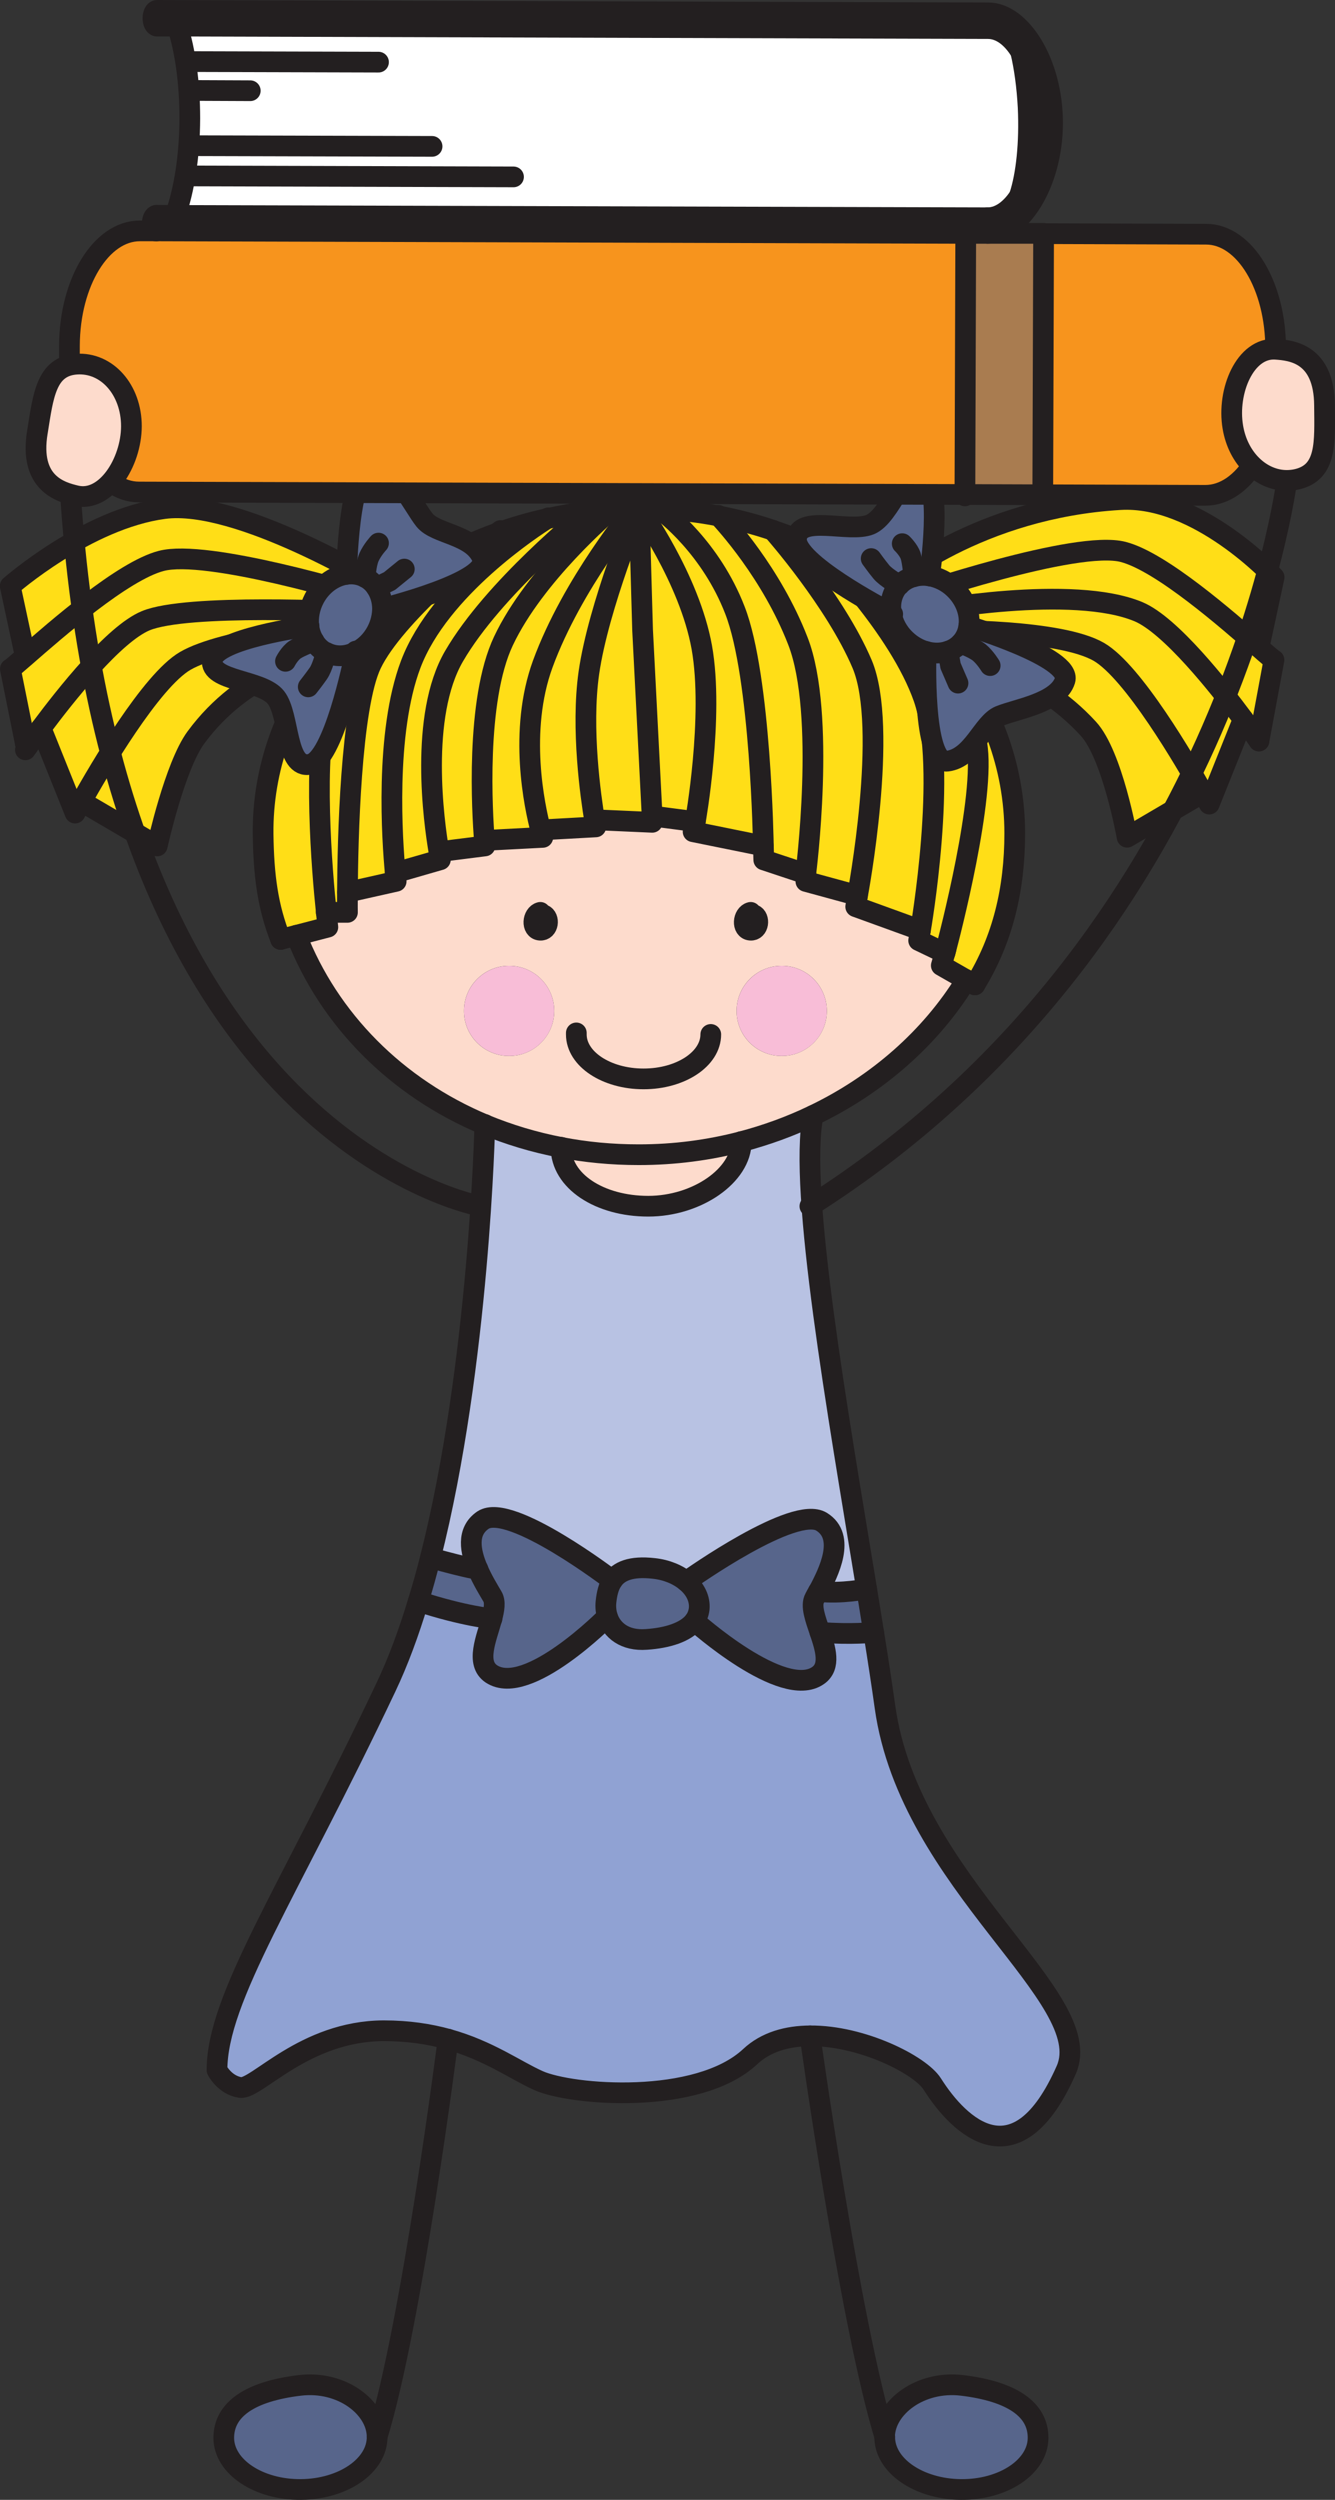
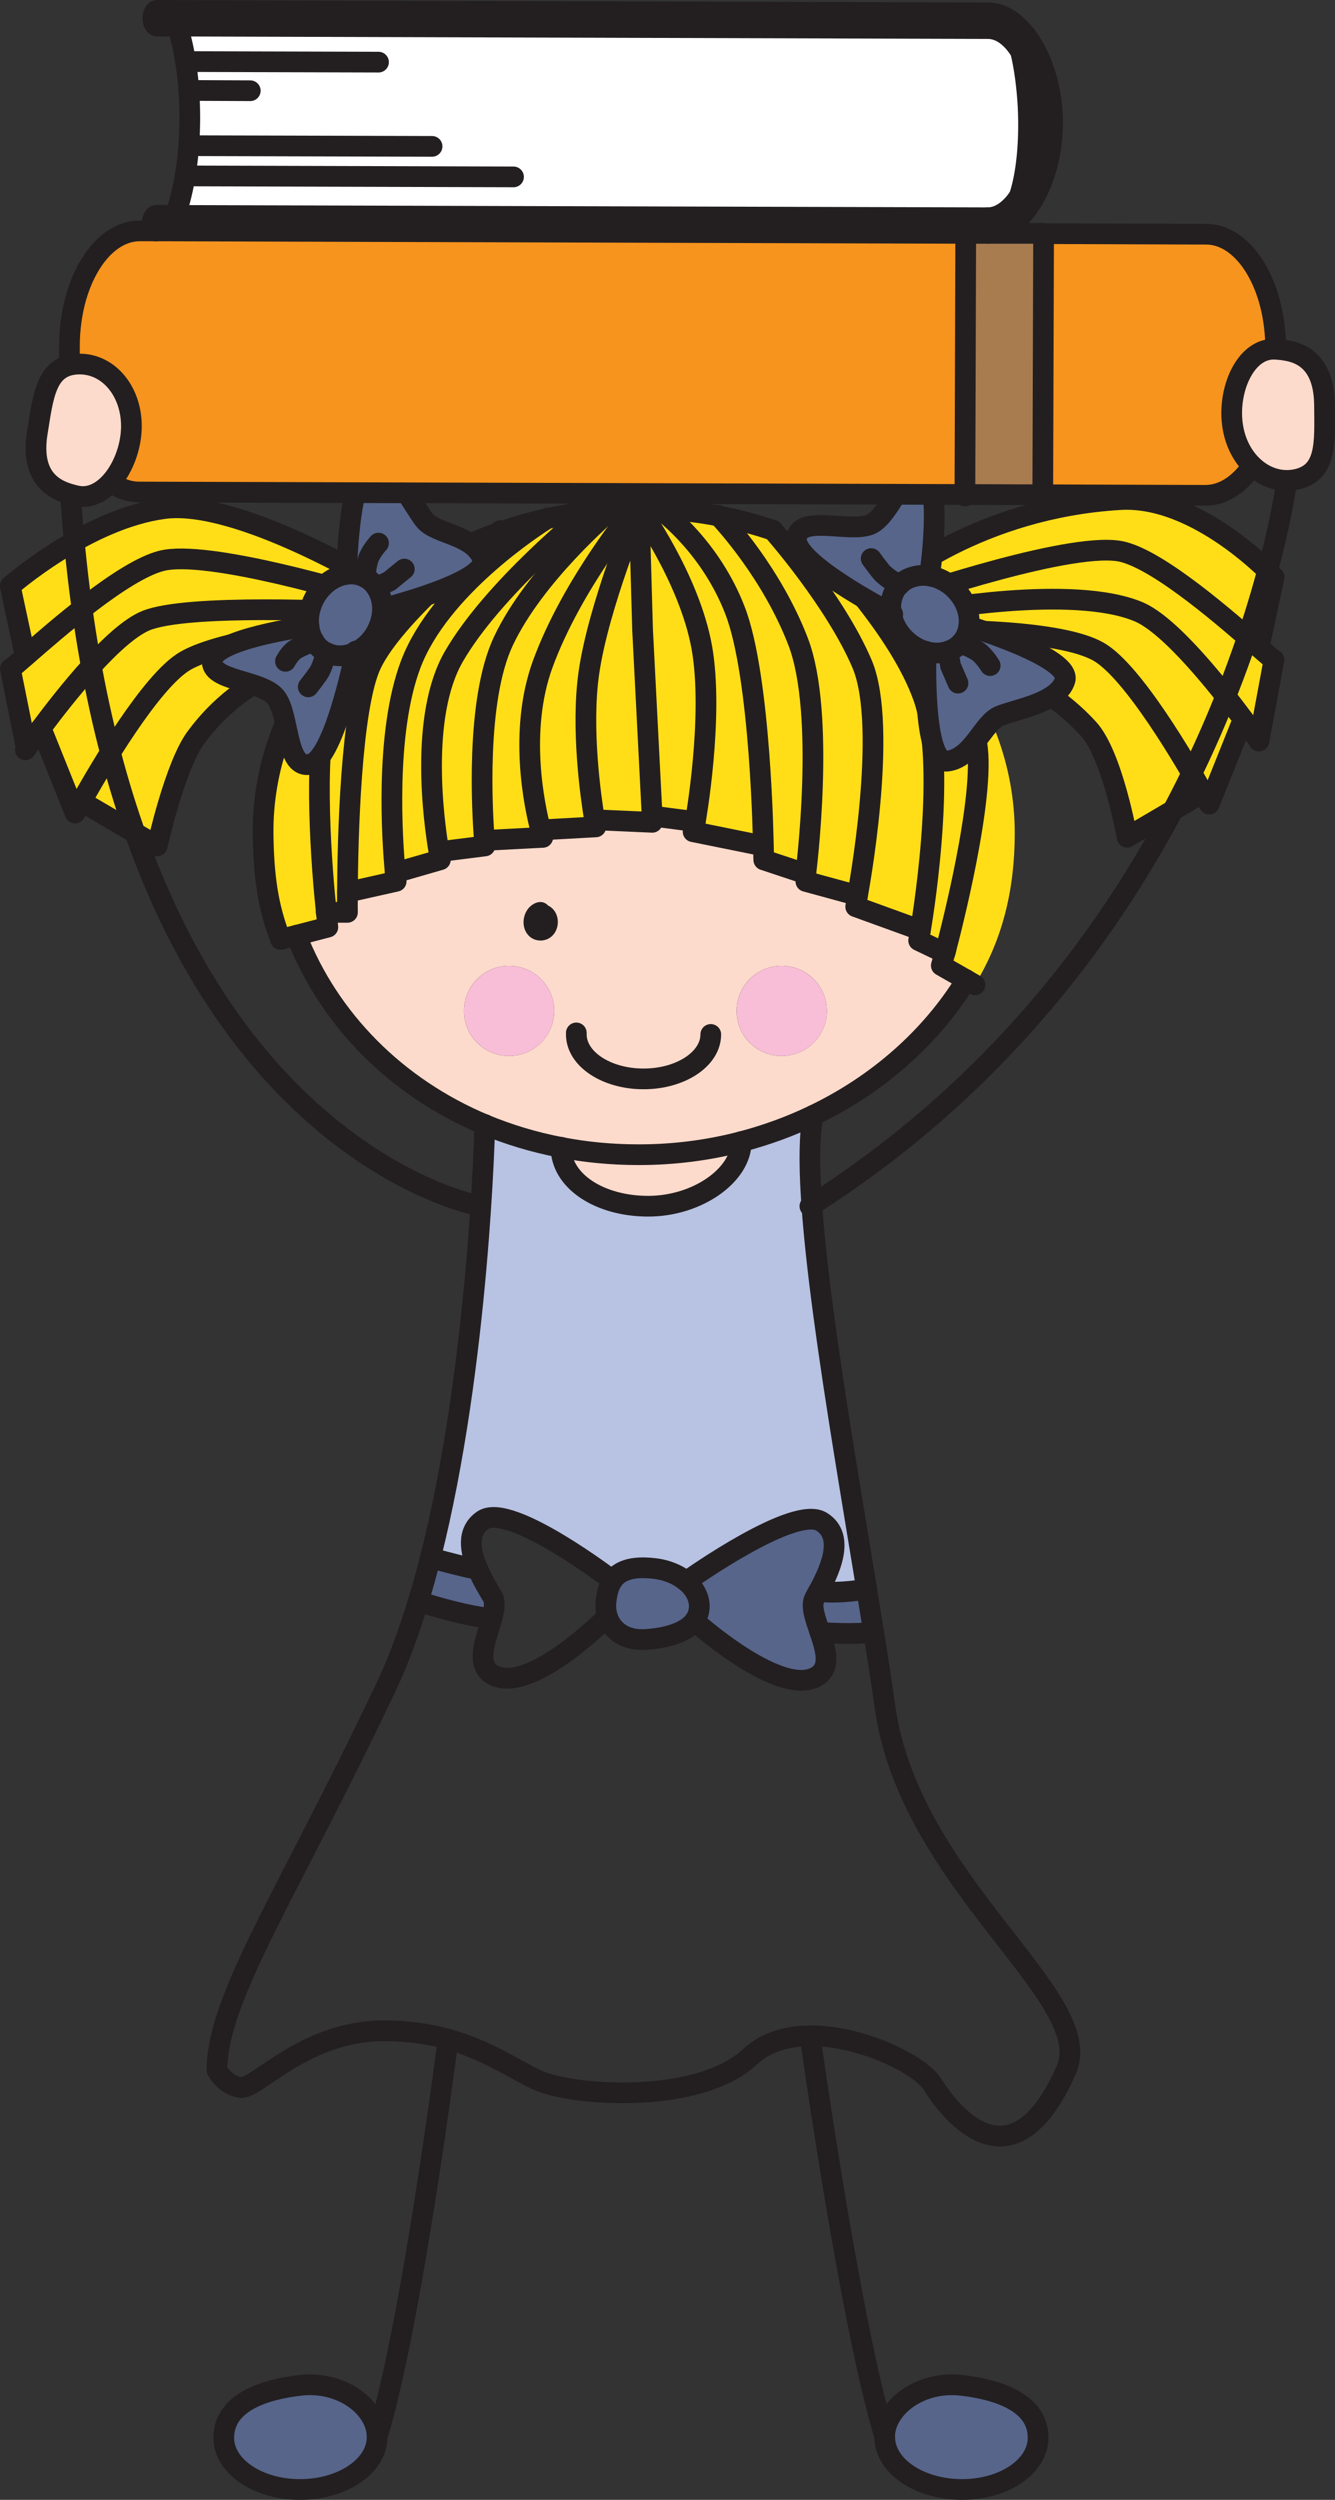
<svg xmlns="http://www.w3.org/2000/svg" id="Layer_2" viewBox="0 0 96.71 181.03">
  <rect x="0" y="0" width="96.71" height="181.03" fill="#333333" stroke="none" />
  <defs>
    <style>.cls-1{fill:#fff;}.cls-2{fill:#f8bdd7;}.cls-3{fill:#90a2d3;}.cls-4,.cls-5,.cls-6{fill:none;}.cls-4,.cls-5,.cls-6,.cls-7{stroke:#231f20;stroke-width:1.5px;}.cls-4,.cls-7{stroke-miterlimit:10;}.cls-8{fill:#a97c50;}.cls-5{stroke-linecap:round;stroke-linejoin:round;}.cls-7,.cls-9{fill:#fddbcc;}.cls-10{fill:#b8c2e3;}.cls-11{fill:#f7941d;}.cls-12{fill:#57658b;}.cls-13{fill:#ffde17;}</style>
  </defs>
  <g id="Capa_1">
    <path class="cls-13" d="m92.29,41.8l-1.09,5.07c-2.18-1.9-7.06-6.18-9.83-6.91-3.39-.89-15.19,3.12-16.26,3.48-.34-.28-.69-.56-1.06-.83.53-.46,6.82-5.82,17.08-6.43,5.65-.34,11.16,5.62,11.16,5.62Z" />
    <path class="cls-13" d="m92.29,47.79l-1.09,5.87s-.43-.63-1.13-1.57c-1.78-2.4-5.29-6.82-7.59-7.79-4.78-2-15.13-.11-16.28.11-.26-.25-.53-.49-.8-.72-.09-.08-.19-.16-.28-.24,1.07-.36,12.87-4.37,16.26-3.48,2.78.72,7.65,5.01,9.83,6.91.61.54,1.01.88,1.09.91Z" />
    <path class="cls-13" d="m90.06,52.09l-2.46,6.14s-.17-.3-.46-.82c-1.29-2.31-5.05-8.75-7.53-10.2-2.81-1.63-10.92-1.58-12.17-1.56-.4-.43-.81-.84-1.25-1.24,1.15-.22,11.5-2.11,16.28-.11,2.3.97,5.81,5.39,7.59,7.79Z" />
    <path class="cls-13" d="m87.14,57.41l-5.49,3.22s-1.06-5.96-2.81-7.86c-3.75-4.1-8.99-5.39-10.12-5.63-.4-.51-.83-1.01-1.29-1.49,1.25-.02,9.36-.07,12.17,1.56,2.48,1.44,6.24,7.88,7.53,10.2Z" />
-     <path class="cls-3" d="m64.11,123.62c1.79,12.8,15.45,21.04,13.13,26.29-3.57,8.09-7.72,4.15-9.71,1.01-.87-1.38-5.09-3.51-8.85-3.48-1.64.01-3.19.43-4.34,1.51-3.8,3.54-12.94,2.79-15.33,1.73-1.65-.74-3.61-2.18-6.56-3-1.33-.37-2.86-.62-4.66-.61-5.77.01-9.22,4.27-10.38,4.11-1.14-.17-1.69-1.26-1.69-1.26,0-5.25,5.13-12.72,12.24-27.73.89-1.87,1.67-3.98,2.34-6.22,3.34,1.09,5.34,1.26,5.34,1.26-.39,1.43-1.2,3.21-.03,4,2.61,1.73,8.4-4.15,8.4-4.15.31.99,1.25,1.78,2.83,1.66,1.5-.11,2.86-.51,3.48-1.33,0,0,6.41,5.75,8.96,3.94.92-.65.54-1.91.13-3.12,2.29.18,3.89,0,3.89,0,.31,1.94.59,3.75.82,5.4Z" />
    <path class="cls-12" d="m64.09,176.44c.04-2.08,2.56-4.05,5.6-3.69,3.61.43,5.54,1.75,5.52,3.82-.02,2.08-2.52,3.75-5.59,3.72-3.07-.03-5.54-1.74-5.52-3.82v-.02Z" />
    <path class="cls-13" d="m68.48,68.92c.3-1.12,2.95-11.28,2.28-15.07-.72-4.01-5.42-10.11-5.42-10.11l.05-.06c.27.24.54.48.8.72.43.4.85.81,1.25,1.24.45.48.88.98,1.29,1.49,3.01,3.77,4.78,8.33,4.78,13.21,0,4-.85,7.67-2.89,10.97l-.64-.37-1.79-1.03.25-.9.03-.1Z" />
    <path class="cls-13" d="m64.05,42.61c.36.27.71.55,1.06.83.1.08.19.16.28.24l-.05.06s4.7,6.1,5.42,10.11c.66,3.79-1.99,13.95-2.28,15.07l-.03.1-1.9-.91.13-.75s2.02-11.64.24-16.79c-1.79-5.13-7.38-10.71-7.38-10.71,1.61.79,3.13,1.71,4.52,2.75Z" />
    <path class="cls-9" d="m69.99,70.95l-.05.11c-2.51,4.06-6.36,7.48-11.04,9.71-1.64.79-3.38,1.42-5.2,1.9-2.35.61-4.83.94-7.41.94-1.96,0-3.85-.18-5.65-.53-1.94-.37-3.78-.93-5.52-1.65-6.41-2.68-11.28-7.63-13.64-13.69h0s2.27-.6,2.27-.6c0,0-.05-.4-.11-1.07h1.54s0-.56,0-1.47l3.52-.79s-.02-.22-.07-.63h.08l3.19-.92s-.04-.21-.1-.57l3.32-.42s-.01-.14-.04-.41h.03l4.2-.22s-.06-.19-.15-.53h0l3.98-.22s-.04-.18-.09-.51h.15s4.04.18,4.04.18l-.02-.47,3.14.41-.16.74,5.09,1.03.03,1,3.04,1.01v.55l3.74,1.02-.13.81,4.69,1.7-.13.75,1.9.91-.25.9,1.79,1.03Zm-10.09,2.26c0-1.81-1.46-3.27-3.27-3.27s-3.27,1.46-3.27,3.27,1.46,3.26,3.27,3.26,3.27-1.46,3.27-3.26Zm-19.75,0c0-1.81-1.46-3.27-3.27-3.27s-3.27,1.46-3.27,3.27,1.46,3.26,3.27,3.26,3.27-1.46,3.27-3.26Z" />
    <path class="cls-13" d="m66.92,50.57c1.78,5.15-.24,16.79-.24,16.79l-4.69-1.7.13-.81s2.29-12.16.33-16.77c-1.93-4.53-6.32-9.52-6.45-9.67,1.23.4,2.41.89,3.54,1.45h0s5.59,5.58,7.38,10.71Z" />
    <path class="cls-12" d="m62.78,115.06c.17,1.08.35,2.13.51,3.15,0,0-1.59.18-3.89,0-.33-.98-.69-1.93-.38-2.48.07-.14.16-.3.26-.48h0c1.7.19,3.41-.17,3.49-.19Z" />
    <path class="cls-13" d="m62.45,48.08c1.97,4.61-.33,16.77-.33,16.77l-3.74-1.02v-.55s1.49-11.58-.57-16.86c-1.91-4.93-5.29-8.58-5.72-9.05,1.34.26,2.64.6,3.91,1.03h0c.13.16,4.52,5.15,6.45,9.68Z" />
    <path class="cls-10" d="m62.78,115.06c-.08.02-1.79.37-3.49.19.76-1.42,2-3.95.23-5.05-1.96-1.23-9.45,4.07-9.8,4.32-.59-.49-1.41-.84-2.35-.94-1.67-.19-2.54.21-2.99.87,0,0-7.41-5.67-9.38-4.37-1.21.82-.93,2.27-.38,3.55-.06,0-.5-.01-3.44-.82,3.56-14.03,3.94-31.38,3.94-31.38,1.74.72,3.58,1.29,5.52,1.65,0,2.44,2.77,4.27,6.32,4.27s6.74-2.23,6.74-4.68c1.82-.47,3.56-1.11,5.2-1.9-1.06,5.4,1.79,21.52,3.88,34.28Z" />
    <path class="cls-12" d="m59.52,110.2c1.77,1.1.53,3.63-.23,5.05h0c-.1.18-.19.34-.26.48-.31.56.05,1.5.38,2.48.4,1.2.79,2.46-.13,3.12-2.55,1.82-8.96-3.94-8.96-3.94.19-.25.31-.54.34-.88.08-.74-.29-1.45-.94-1.99.35-.25,7.84-5.55,9.8-4.32Z" />
    <path class="cls-2" d="m56.63,69.94c1.8,0,3.27,1.46,3.27,3.27s-1.46,3.26-3.27,3.26-3.27-1.46-3.27-3.26,1.46-3.27,3.27-3.27Z" />
    <path class="cls-13" d="m57.8,46.42c2.06,5.28.57,16.86.57,16.86l-3.04-1.01-.03-1s-.18-12.25-2.06-17.07c-1.74-4.5-5.03-7.02-5.46-7.33,1.46.07,2.9.24,4.29.51.43.46,3.81,4.12,5.72,9.05Z" />
    <path class="cls-13" d="m55.3,61.27l-5.09-1.03.16-.74s1.36-7.62.47-12.62c-.9-5-4.55-10.05-4.55-10.05.5,0,1,.01,1.5.04.43.31,3.72,2.84,5.46,7.33,1.88,4.82,2.06,17.07,2.06,17.07Z" />
    <path class="cls-9" d="m53.7,82.67c0,2.45-3.21,4.68-6.74,4.68s-6.32-1.82-6.32-4.27c1.81.35,3.7.53,5.65.53,2.57,0,5.05-.33,7.41-.94Z" />
    <path class="cls-13" d="m50.84,46.88c.89,5-.47,12.62-.47,12.62l-3.14-.41v-.21s-.68-13.25-.68-13.25l-.25-8.8s3.65,5.05,4.55,10.05Z" />
    <path class="cls-12" d="m49.72,114.52c.65.54,1.01,1.25.94,1.99-.04.34-.16.63-.34.88-.62.82-1.98,1.23-3.48,1.33-1.58.12-2.52-.67-2.83-1.66-.1-.34-.14-.71-.1-1.07.06-.57.18-1.12.47-1.55.45-.66,1.32-1.06,2.99-.87.94.1,1.76.45,2.35.94Z" />
    <path class="cls-13" d="m47.23,59.08l.02.47-4.04-.18h-.15c-.26-1.58-.99-6.59-.41-10.65.34-2.45,1.26-5.42,2.08-7.78.83-2.37,1.56-4.12,1.56-4.12l.25,8.8.67,13.25v.21Z" />
    <path class="cls-13" d="m45.98,36.83h.31s-.74,1.75-1.56,4.12c-.82,2.37-1.73,5.34-2.08,7.78-.58,4.06.15,9.07.41,10.65.05.33.09.51.09.51l-3.98.22h0c-.44-1.68-1.63-7.15.15-12.03,2.14-5.84,6.66-11.25,6.66-11.25Z" />
    <path class="cls-13" d="m44.31,36.88c.55-.03,1.1-.05,1.67-.06,0,0-4.52,5.41-6.66,11.25-1.78,4.88-.59,10.35-.15,12.03.09.34.15.53.15.53l-4.2.22h-.03c-.15-1.92-.66-10.11,1.38-14.43,2.27-4.81,7.6-9.33,7.84-9.54,0,0,0,0,0,0Z" />
-     <path class="cls-12" d="m34.62,113.63c-.55-1.28-.83-2.73.38-3.55,1.97-1.3,9.38,4.37,9.38,4.37-.29.43-.41.98-.47,1.55-.04.36,0,.73.1,1.07,0,0-5.78,5.87-8.4,4.15-1.17-.78-.36-2.57.03-4,.17-.65.27-1.23.04-1.61-.27-.46-.72-1.19-1.06-1.98Z" />
    <path class="cls-13" d="m42.64,37.04c.55-.07,1.1-.11,1.67-.16-.24.21-5.57,4.73-7.84,9.54-2.04,4.32-1.53,12.51-1.38,14.43.02.27.04.41.04.41l-3.32.42c-.37-2.15-1.43-9.84,1.09-14.17,2.88-4.96,9.42-10.23,9.75-10.48Z" />
    <path class="cls-13" d="m39.61,37.56c.99-.22,2-.4,3.03-.52-.33.25-6.87,5.52-9.75,10.48-2.52,4.33-1.46,12.02-1.09,14.17.06.37.1.57.1.57l-3.19.92h-.08c-.21-2.26-.77-10.09,1.13-15.1,2.08-5.49,8.91-9.92,9.85-10.52Z" />
    <path class="cls-2" d="m36.88,69.94c1.81,0,3.27,1.46,3.27,3.27s-1.46,3.26-3.27,3.26-3.27-1.46-3.27-3.26,1.46-3.27,3.27-3.27Z" />
    <path class="cls-13" d="m36.02,38.6c1.16-.42,2.36-.77,3.59-1.04-.94.59-7.76,5.02-9.85,10.52-1.9,5.01-1.34,12.85-1.13,15.1.04.4.07.63.07.63l-3.52.79c.02-3.71.22-13.38,1.73-16.52,1.68-3.5,7.84-8.46,9.12-9.48Z" />
    <path class="cls-12" d="m35.68,115.61c.22.38.13.96-.04,1.61,0,0-2-.17-5.34-1.26.31-1.02.6-2.08.88-3.15,2.94.8,3.38.82,3.44.82.34.79.79,1.52,1.06,1.98Z" />
    <path class="cls-13" d="m28.28,42.8c2.28-1.75,4.9-3.17,7.75-4.2-1.28,1.01-7.44,5.98-9.12,9.48-1.5,3.14-1.71,12.81-1.73,16.52-.01.91,0,1.47,0,1.47h-1.54c-.3-2.95-1-11.22.11-15.41.77-2.89,2.54-5.51,3.86-7.11h0s-.07-.02-.2-.06c.28-.24.58-.47.87-.69Z" />
    <path class="cls-13" d="m28.28,42.8c-.3.22-.59.45-.87.69-1.59-.49-12.44-3.74-15.72-2.87-2.78.72-7.66,5.01-9.84,6.91l-1.09-5.08s5.54-4.87,11.15-5.61c5.36-.71,15.46,5.4,16.38,5.97Z" />
    <path class="cls-13" d="m25.48,45.26c.31-.31.63-.63.96-.92.31-.3.63-.58.97-.85.13.04.2.06.2.06h0c-1.32,1.6-3.09,4.21-3.86,7.11-1.12,4.19-.42,12.47-.11,15.41.07.68.11,1.07.11,1.07l-2.27.59-1.15.3c-.92-2.35-1.23-4.57-1.27-7.63-.05-4.73,1.6-9.15,4.43-12.86h0c.6-.79,1.26-1.55,1.97-2.28h0Z" />
    <path class="cls-12" d="m27.32,176.46c.02,2.08-2.44,3.79-5.51,3.82-3.07.03-5.58-1.64-5.6-3.72-.01-2.08,1.91-3.39,5.52-3.82,3.05-.36,5.57,1.62,5.59,3.71h0Z" />
    <path class="cls-13" d="m27.4,43.49c-.33.27-.65.56-.97.85-1.45-.08-12.88-.64-15.87.6-2.3.95-5.81,5.38-7.59,7.78-.42.57-.75,1.03-.94,1.3l-.19-.18-1.09-5.42c.08-.03.48-.38,1.09-.91,2.18-1.9,7.06-6.18,9.84-6.91,3.28-.86,14.13,2.38,15.72,2.87Z" />
    <path class="cls-13" d="m26.44,44.34c-.33.3-.65.61-.96.92h0c-1.45.14-9.29.99-12.04,2.59-2.49,1.44-6.24,7.89-7.53,10.19-.28.51-.45.83-.45.83l-2.47-6.15c1.79-2.4,5.29-6.83,7.59-7.78,2.99-1.24,14.42-.68,15.87-.6Z" />
    <path class="cls-13" d="m25.47,45.26c-.71.72-1.36,1.48-1.97,2.28h0c-.89.14-5.8,1.12-9.3,5.87-1.53,2.08-2.8,7.85-2.8,7.85l-5.5-3.22c1.29-2.3,5.05-8.75,7.53-10.19,2.75-1.6,10.59-2.44,12.04-2.59Z" />
    <path class="cls-5" d="m58.68,147.43s2.89,20.75,5.41,29.01c0,0,0,.01,0,.02" />
    <path class="cls-5" d="m64.09,176.46c-.02,2.08,2.45,3.79,5.52,3.82,3.07.03,5.57-1.64,5.59-3.72.02-2.08-1.91-3.39-5.52-3.82-3.04-.36-5.56,1.61-5.6,3.69v.02Z" />
    <path class="cls-5" d="m32.46,147.67s-2.61,20.55-5.14,28.79" />
    <path class="cls-5" d="m27.32,176.46c.02,2.08-2.44,3.79-5.51,3.82-3.07.03-5.58-1.64-5.6-3.72-.01-2.08,1.91-3.39,5.52-3.82,3.05-.36,5.57,1.62,5.59,3.71h0Z" />
    <path class="cls-5" d="m39.36,66.24c.48.19.38,1.17-.24,1.12-.64-.05-.55-1.15.02-1.29" />
-     <path class="cls-5" d="m54.6,66.24c.47.19.37,1.17-.24,1.12-.64-.05-.55-1.15.02-1.29" />
    <polyline class="cls-5" points="69.93 71.07 69.99 70.95 69.99 70.94" />
    <line class="cls-5" x1="65.34" y1="43.74" x2="65.39" y2="43.68" />
    <line class="cls-5" x1="43.06" y1="59.38" x2="43.21" y2="59.37" />
    <line class="cls-5" x1="39.17" y1="60.11" x2="39.17" y2="60.11" />
    <line class="cls-5" x1="28.63" y1="63.18" x2="28.71" y2="63.18" />
    <line class="cls-5" x1="21.48" y1="67.73" x2="21.48" y2="67.74" />
    <line class="cls-5" x1="1.84" y1="53.85" x2="2.03" y2="54.03" />
    <path class="cls-5" d="m69.93,71.07c-2.51,4.06-6.36,7.48-11.04,9.71-1.64.79-3.38,1.42-5.2,1.9-2.35.61-4.83.94-7.41.94-1.96,0-3.85-.18-5.65-.53-1.94-.37-3.78-.93-5.52-1.65-6.41-2.68-11.28-7.63-13.64-13.69" />
-     <path class="cls-5" d="m55.99,38.41c1.23.4,2.41.89,3.54,1.45h0c1.61.79,3.13,1.71,4.52,2.76.36.27.71.55,1.06.83.1.08.19.16.28.24.27.24.54.48.8.72.43.4.85.81,1.25,1.24.45.48.88.98,1.29,1.49,3.01,3.77,4.78,8.33,4.78,13.21,0,4-.85,7.67-2.89,10.97" />
    <path class="cls-5" d="m44.31,36.88c.55-.03,1.1-.05,1.67-.06h.31c.5,0,1,.01,1.5.04,1.46.07,2.9.24,4.29.51,1.34.26,2.64.6,3.91,1.03" />
    <path class="cls-5" d="m25.48,45.26c.31-.31.63-.63.96-.92.31-.3.63-.58.97-.85.28-.24.58-.47.87-.69,2.28-1.75,4.9-3.17,7.75-4.2,1.16-.42,2.36-.77,3.59-1.04.99-.22,2-.4,3.03-.52.55-.07,1.1-.11,1.67-.16" />
    <path class="cls-5" d="m23.5,47.54c.6-.79,1.26-1.55,1.97-2.28" />
    <path class="cls-5" d="m20.33,68.03c-.92-2.35-1.23-4.57-1.27-7.63-.05-4.73,1.6-9.15,4.43-12.86" />
    <path class="cls-5" d="m28.34,42.84s-.02-.01-.07-.04c-.92-.57-11.02-6.68-16.38-5.97-5.61.74-11.15,5.61-11.15,5.61l1.09,5.08" />
    <path class="cls-5" d="m27.6,43.55s-.07-.02-.2-.06c-1.59-.49-12.44-3.74-15.72-2.87-2.78.72-7.66,5.01-9.84,6.91-.61.53-1.01.88-1.09.91l1.09,5.42" />
    <path class="cls-5" d="m1.84,54.3s.07-.1.19-.27c.19-.27.52-.73.94-1.3,1.79-2.4,5.29-6.83,7.59-7.78,2.99-1.24,14.42-.68,15.87-.6.1,0,.15,0,.15,0" />
    <path class="cls-5" d="m2.97,52.73l2.47,6.15s.16-.31.45-.83c1.29-2.3,5.05-8.75,7.53-10.19,2.75-1.6,10.59-2.44,12.04-2.59h0c.14-.02.22-.02.22-.02" />
    <path class="cls-5" d="m5.89,58.04l5.5,3.22s1.27-5.77,2.8-7.85c3.5-4.76,8.41-5.73,9.3-5.87h0c.08-.01.13-.02.13-.02" />
    <path class="cls-5" d="m64.02,42.65s.01-.01.04-.04c.53-.46,6.82-5.82,17.08-6.43,5.65-.34,11.16,5.62,11.16,5.62l-1.09,5.07" />
    <path class="cls-5" d="m65.03,43.48s.02-.01.08-.03c1.07-.36,12.87-4.37,16.26-3.48,2.78.72,7.65,5.01,9.83,6.91.61.54,1.01.88,1.09.91l-1.09,5.87" />
    <path class="cls-5" d="m91.2,53.66s-.43-.63-1.13-1.57c-1.78-2.4-5.29-6.82-7.59-7.79-4.78-2-15.13-.11-16.28.11-.07.01-.11.02-.11.02" />
    <path class="cls-5" d="m90.06,52.09l-2.46,6.14s-.17-.3-.46-.82c-1.29-2.31-5.05-8.75-7.53-10.2-2.81-1.63-10.92-1.58-12.17-1.56h-.16" />
    <path class="cls-5" d="m87.14,57.41l-5.49,3.22s-1.06-5.96-2.81-7.86c-3.75-4.1-8.99-5.39-10.12-5.63-.14-.03-.22-.04-.22-.04" />
    <path class="cls-5" d="m45.98,36.83s-4.52,5.41-6.66,11.25c-1.78,4.88-.59,10.35-.15,12.03.09.34.15.53.15.53l-4.2.22h-.02" />
    <path class="cls-5" d="m46.29,36.83s3.65,5.05,4.55,10.05c.89,5-.47,12.62-.47,12.62l-3.14-.41" />
    <path class="cls-5" d="m44.31,36.88s0,0,0,0c-.24.21-5.57,4.73-7.84,9.54-2.04,4.32-1.53,12.51-1.38,14.43.02.27.04.41.04.41l-3.32.42" />
    <path class="cls-5" d="m42.65,37.03h-.01c-.33.27-6.87,5.54-9.75,10.49-2.52,4.33-1.46,12.02-1.09,14.17.06.37.1.57.1.57l-3.19.92" />
    <path class="cls-5" d="m39.72,37.5s-.04.02-.11.07c-.94.59-7.76,5.02-9.85,10.52-1.9,5.01-1.34,12.85-1.13,15.1.04.4.07.63.07.63l-3.52.79h0" />
    <path class="cls-5" d="m36.26,38.42s-.08.07-.24.18c-1.28,1.01-7.44,5.98-9.12,9.48-1.5,3.14-1.71,12.81-1.73,16.52-.01.91,0,1.47,0,1.47h-1.54" />
    <path class="cls-5" d="m27.92,43.19c-.1.12-.2.24-.31.36-1.32,1.6-3.09,4.21-3.86,7.11-1.12,4.19-.42,12.47-.11,15.41.07.68.11,1.07.11,1.07l-2.27.59-1.15.3" />
    <path class="cls-5" d="m41.75,74.8s0,.08,0,.11c0,1.78,2.18,3.22,4.87,3.22s4.87-1.44,4.87-3.22" />
    <path class="cls-5" d="m43.21,59.37l4.04.18-.02-.47v-.21s-.68-13.25-.68-13.25l-.25-8.8s-.74,1.75-1.56,4.12c-.82,2.37-1.73,5.34-2.08,7.78-.58,4.06.15,9.07.41,10.65.05.33.09.51.09.51l-3.98.22" />
    <path class="cls-5" d="m50.37,59.49l-.16.74,5.09,1.03s-.18-12.25-2.06-17.07c-1.74-4.5-5.03-7.02-5.46-7.33-.03-.02-.05-.04-.05-.04" />
    <path class="cls-5" d="m55.3,61.27l.03,1,3.04,1.01s1.49-11.58-.57-16.86c-1.91-4.93-5.29-8.58-5.72-9.05-.03-.03-.05-.05-.05-.05" />
    <path class="cls-5" d="m58.38,63.28v.55l3.74,1.02s2.29-12.16.33-16.77c-1.93-4.53-6.32-9.52-6.45-9.67h0" />
    <path class="cls-5" d="m62.12,64.85l-.13.81,4.69,1.7s2.02-11.64.24-16.79c-1.79-5.13-7.38-10.71-7.38-10.71" />
    <path class="cls-5" d="m68.48,68.92c.3-1.12,2.95-11.28,2.28-15.07-.72-4.01-5.42-10.11-5.42-10.11" />
    <polyline class="cls-5" points="66.68 67.36 66.55 68.11 68.45 69.02" />
    <polyline class="cls-5" points="68.54 68.69 68.48 68.92 68.45 69.02 68.19 69.92 69.99 70.95 70.63 71.32" />
    <line class="cls-5" x1="67.76" y1="44.59" x2="67.77" y2="44.59" />
    <path class="cls-5" d="m35.12,81.43s-.38,17.35-3.94,31.38c-.27,1.07-.56,2.12-.88,3.15-.68,2.25-1.45,4.35-2.34,6.22-7.11,15.01-12.24,22.48-12.24,27.73,0,0,.55,1.09,1.69,1.26,1.16.17,4.62-4.09,10.38-4.11,1.8,0,3.33.24,4.66.61,2.95.82,4.9,2.26,6.56,3,2.38,1.07,11.53,1.81,15.33-1.73,1.15-1.08,2.7-1.5,4.34-1.51,3.76-.03,7.98,2.11,8.85,3.48,1.99,3.15,6.14,7.08,9.71-1.01,2.32-5.25-11.34-13.49-13.13-26.29-.23-1.65-.51-3.47-.82-5.4-.16-1.02-.34-2.08-.51-3.15-2.09-12.77-4.94-28.88-3.88-34.28" />
    <path class="cls-5" d="m44,117.07c-.1-.34-.14-.71-.1-1.07.06-.57.18-1.12.47-1.55.45-.66,1.32-1.06,2.99-.87.94.1,1.76.45,2.35.94.65.54,1.01,1.25.94,1.99-.04.34-.16.63-.34.88-.62.82-1.98,1.23-3.48,1.33-1.58.12-2.52-.67-2.83-1.66Z" />
    <path class="cls-5" d="m59.29,115.25c.76-1.42,2-3.95.23-5.05-1.96-1.23-9.45,4.07-9.8,4.32,0,0-.01,0-.01,0" />
    <path class="cls-5" d="m50.31,117.39s6.41,5.75,8.96,3.94c.92-.65.54-1.91.13-3.12-.33-.98-.69-1.93-.38-2.48.07-.14.16-.3.26-.48" />
    <path class="cls-5" d="m44,117.07s-5.78,5.87-8.4,4.15c-1.17-.78-.36-2.57.03-4,.17-.65.27-1.23.04-1.61-.27-.46-.72-1.19-1.06-1.98-.55-1.28-.83-2.73.38-3.55,1.97-1.3,9.38,4.37,9.38,4.37" />
    <path class="cls-5" d="m62.78,115.06h0c-.08.02-1.79.37-3.49.19h0" />
    <path class="cls-5" d="m63.29,118.21s-1.59.18-3.89,0" />
    <path class="cls-5" d="m34.62,113.63h0c-.06,0-.5-.01-3.44-.82" />
    <path class="cls-5" d="m35.64,117.22s-2-.17-5.34-1.26" />
    <path class="cls-5" d="m53.7,82.67c0,2.45-3.21,4.68-6.74,4.68s-6.32-1.82-6.32-4.27" />
    <path class="cls-12" d="m26.46,41.82c-.42-.22-.89-.29-1.36-.22,0,0,.11-7.81,1.85-7.78,1.73.04,2.96,2.8,3.79,3.85.83,1.04,3.44,1.03,4.18,2.73.75,1.7-7.21,3.67-7.21,3.67,0-.56-.16-1.09-.46-1.52-.19-.3-.46-.55-.8-.72Z" />
    <path class="cls-12" d="m25.75,47.23c-.69.34-1.47.37-2.13.02-.37-.19-.67-.48-.88-.84-.19-.32-.32-.68-.37-1.08-.07-.64.05-1.33.39-1.99.52-.99,1.42-1.63,2.33-1.76.46-.07.94,0,1.36.22.33.17.6.42.8.72.29.43.45.96.46,1.52,0,.54-.13,1.11-.41,1.65-.37.71-.93,1.24-1.55,1.52Z" />
    <path class="cls-12" d="m22.75,46.42c.21.36.5.65.88.84.66.34,1.44.31,2.13-.02-.16.82-1.62,7.78-3.3,8.12-1.78.36-1.45-3.56-2.46-4.84-1.02-1.29-4.82-1.15-4.61-2.71.22-1.52,6.68-2.42,7-2.46.05.39.17.75.37,1.08Z" />
    <path class="cls-5" d="m23.62,47.26c-.37-.19-.67-.48-.88-.84-.19-.32-.32-.68-.37-1.08-.07-.64.05-1.33.39-1.99.52-.99,1.42-1.63,2.33-1.76.46-.07.94,0,1.36.22.33.17.6.42.8.72.29.43.45.96.46,1.52,0,.54-.13,1.11-.41,1.65-.37.71-.93,1.24-1.55,1.52-.69.34-1.47.37-2.13.02Z" />
    <path class="cls-5" d="m22.39,45.34s0,0-.01,0c-.32.04-6.78.94-7,2.46-.21,1.55,3.59,1.41,4.61,2.71,1.01,1.28.68,5.2,2.46,4.84,1.68-.34,3.13-7.3,3.3-8.12.01-.05.02-.08.02-.08" />
    <path class="cls-5" d="m27.72,44.06s7.96-1.97,7.21-3.67c-.74-1.71-3.35-1.69-4.18-2.73-.83-1.04-2.06-3.81-3.79-3.85-1.73-.03-1.85,7.78-1.85,7.78" />
    <path class="cls-5" d="m22.75,46.42s-1.01.38-1.38.63c-.39.26-.69.84-.69.84" />
    <path class="cls-5" d="m23.62,47.26s-.24,1.06-.57,1.52c-.33.47-.72.96-.72.96" />
    <polyline class="cls-5" points="27.26 42.54 28.22 42.08 29.29 41.21" />
    <path class="cls-5" d="m26.46,41.82s.04-.93.27-1.47c.24-.54.69-1.02.69-1.02" />
    <path class="cls-12" d="m69.6,46.59c.33-.34.52-.78.59-1.24,0,0,7.48,2.26,6.97,3.92-.51,1.65-3.51,2.07-4.74,2.58-1.23.51-1.93,3.03-3.78,3.27-1.84.25-1.54-7.94-1.54-7.94.54.15,1.1.14,1.59-.02.34-.1.66-.3.92-.57Z" />
    <path class="cls-12" d="m67.34,41.7c.63.11,1.27.41,1.8.92.81.78,1.18,1.81,1.05,2.73-.06.46-.26.9-.59,1.24-.26.27-.57.46-.92.57-.49.17-1.05.17-1.59.02-.52-.14-1.03-.43-1.47-.85-.58-.55-.93-1.23-1.04-1.91-.13-.76.05-1.51.56-2.06.29-.31.65-.51,1.05-.61.36-.1.74-.12,1.13-.06Z" />
    <path class="cls-12" d="m66.2,41.76c-.4.1-.76.3-1.05.61-.51.54-.7,1.29-.56,2.06-.74-.38-7.03-3.7-6.9-5.41.14-1.81,3.82-.41,5.33-1.03,1.52-.62,2.44-4.32,3.87-3.69,1.4.63.49,7.08.44,7.4-.39-.06-.78-.04-1.13.06Z" />
    <path class="cls-5" d="m65.15,42.37c.29-.31.65-.51,1.05-.61.36-.1.74-.12,1.13-.06.63.11,1.27.41,1.8.92.81.78,1.18,1.81,1.05,2.73-.06.46-.26.9-.59,1.24-.26.27-.57.46-.92.57-.49.17-1.05.17-1.59.02-.52-.14-1.03-.43-1.47-.85-.58-.55-.93-1.23-1.04-1.91-.13-.76.05-1.51.56-2.06Z" />
    <path class="cls-5" d="m67.34,41.71s0,0,0-.01c.05-.32.96-6.78-.44-7.4-1.43-.63-2.35,3.06-3.87,3.69-1.51.62-5.19-.78-5.33,1.03-.13,1.71,6.15,5.02,6.9,5.41.04.03.07.04.07.04" />
    <path class="cls-5" d="m67.09,47.18s-.3,8.19,1.54,7.94c1.85-.24,2.55-2.75,3.78-3.27,1.23-.51,4.23-.94,4.74-2.58.51-1.66-6.97-3.92-6.97-3.92" />
-     <path class="cls-5" d="m66.2,41.76s-.09-1.07-.23-1.5c-.14-.44-.61-.89-.61-.89" />
    <path class="cls-5" d="m65.15,42.37s-.95-.52-1.31-.96c-.36-.44-.73-.96-.73-.96" />
    <polyline class="cls-5" points="68.68 47.16 68.86 48.22 69.4 49.47" />
    <path class="cls-5" d="m69.6,46.59s.88.3,1.34.66c.45.38.79.95.79.95" />
    <path class="cls-11" d="m69.96,16.9l-.06,18.9-59.83-.18c-2.8,0-5.06-3.74-5.04-8.34v-2.26c.02-4.6,2.3-8.31,5.1-8.31h1.19s.05,0,.05,0l58.59.18Z" />
    <path class="cls-11" d="m92.41,25.29v2.26c-.02,4.6-2.3,8.32-5.1,8.31l-11.77-.04.06-18.9,11.77.04c2.8,0,5.06,3.74,5.04,8.34Z" />
    <polygon class="cls-8" points="75.6 16.92 75.54 35.82 69.9 35.81 69.96 16.9 71.54 16.91 71.58 16.91 75.6 16.92" />
    <path class="cls-1" d="m73.94,3.74c.77,1.26,1.25,3.11,1.25,5.19-.01,3.78-1.65,6.85-3.66,6.84l-58.84-.18c.65-1.81,1.05-4.29,1.06-7.02,0-2.57-.33-4.91-.9-6.69l58.72.18c.91,0,1.74.63,2.37,1.67Z" />
    <polyline class="cls-5" points="71.53 15.77 12.69 15.6 11.32 15.59" />
    <path class="cls-5" d="m71.53,15.77c2.01,0,3.65-3.06,3.66-6.84,0-2.08-.48-3.93-1.25-5.19-.63-1.04-1.46-1.67-2.37-1.67l-58.72-.18h-1.49" />
    <path class="cls-5" d="m11.36,1.88c-.16,0-.28-.25-.28-.56s.13-.57.29-.57l60.22.18c2.34,0,4.67,3.59,4.66,8-.01,4.41-2.37,7.98-4.7,7.97" />
    <path class="cls-5" d="m11.32,15.6c-.16,0-.29.26-.29.57,0,.31.12.56.28.56" />
    <path class="cls-5" d="m12.69,15.6c.65-1.81,1.05-4.29,1.06-7.02,0-2.57-.33-4.91-.9-6.69" />
    <path class="cls-5" d="m73.85,14.19c.5-1.51.75-3.85.63-6.42-.08-1.5-.27-2.88-.54-4.03,0-.02,0-.05-.02-.08" />
    <line class="cls-5" x1="27.42" y1="4.5" x2="13.76" y2="4.46" />
    <line class="cls-5" x1="18.13" y1="6.57" x2="13.76" y2="6.55" />
    <line class="cls-5" x1="31.3" y1="10.6" x2="13.74" y2="10.55" />
    <line class="cls-5" x1="37.2" y1="12.81" x2="13.74" y2="12.74" />
    <path class="cls-5" d="m75.6,16.92l11.77.04c2.8,0,5.06,3.74,5.04,8.34v2.26c-.02,4.6-2.3,8.32-5.1,8.31l-11.77-.04-5.64-.02-59.83-.18c-2.8,0-5.06-3.74-5.04-8.34v-2.26c.02-4.6,2.3-8.31,5.1-8.31h1.19s.05,0,.05,0l58.59.18h1.58s.04,0,.04,0h4.02Z" />
    <polyline class="cls-5" points="69.96 16.9 69.9 35.81 69.9 35.91" />
    <polyline class="cls-5" points="75.6 16.92 75.54 35.82 75.54 35.93" />
    <path class="cls-9" d="m95.95,29.37c.02,2.66.18,4.8-1.96,5.33-.25.06-.52.09-.77.09-1.85,0-3.53-1.57-3.91-3.86-.44-2.6.89-5.78,3.1-5.64,1.12.07,3.52.28,3.54,4.08Z" />
    <path class="cls-4" d="m95.95,29.37c-.02-3.8-2.43-4-3.54-4.08-2.21-.14-3.54,3.04-3.1,5.64.38,2.29,2.06,3.86,3.91,3.86.25,0,.52-.03.77-.09,2.14-.52,1.98-2.67,1.96-5.33Z" />
    <path class="cls-5" d="m93.22,34.79s-4.16,33.31-34.55,52.56" />
    <path class="cls-6" d="m34.83,87.35s-26.79-4.68-29.75-51.96" />
    <path class="cls-7" d="m2.71,31.28c-.62,3.75,1.71,4.36,2.8,4.62,2.15.51,4-2.4,4.01-5.03,0-2.64-1.77-4.65-3.98-4.5-2.2.15-2.41,2.3-2.83,4.92Z" />
  </g>
</svg>